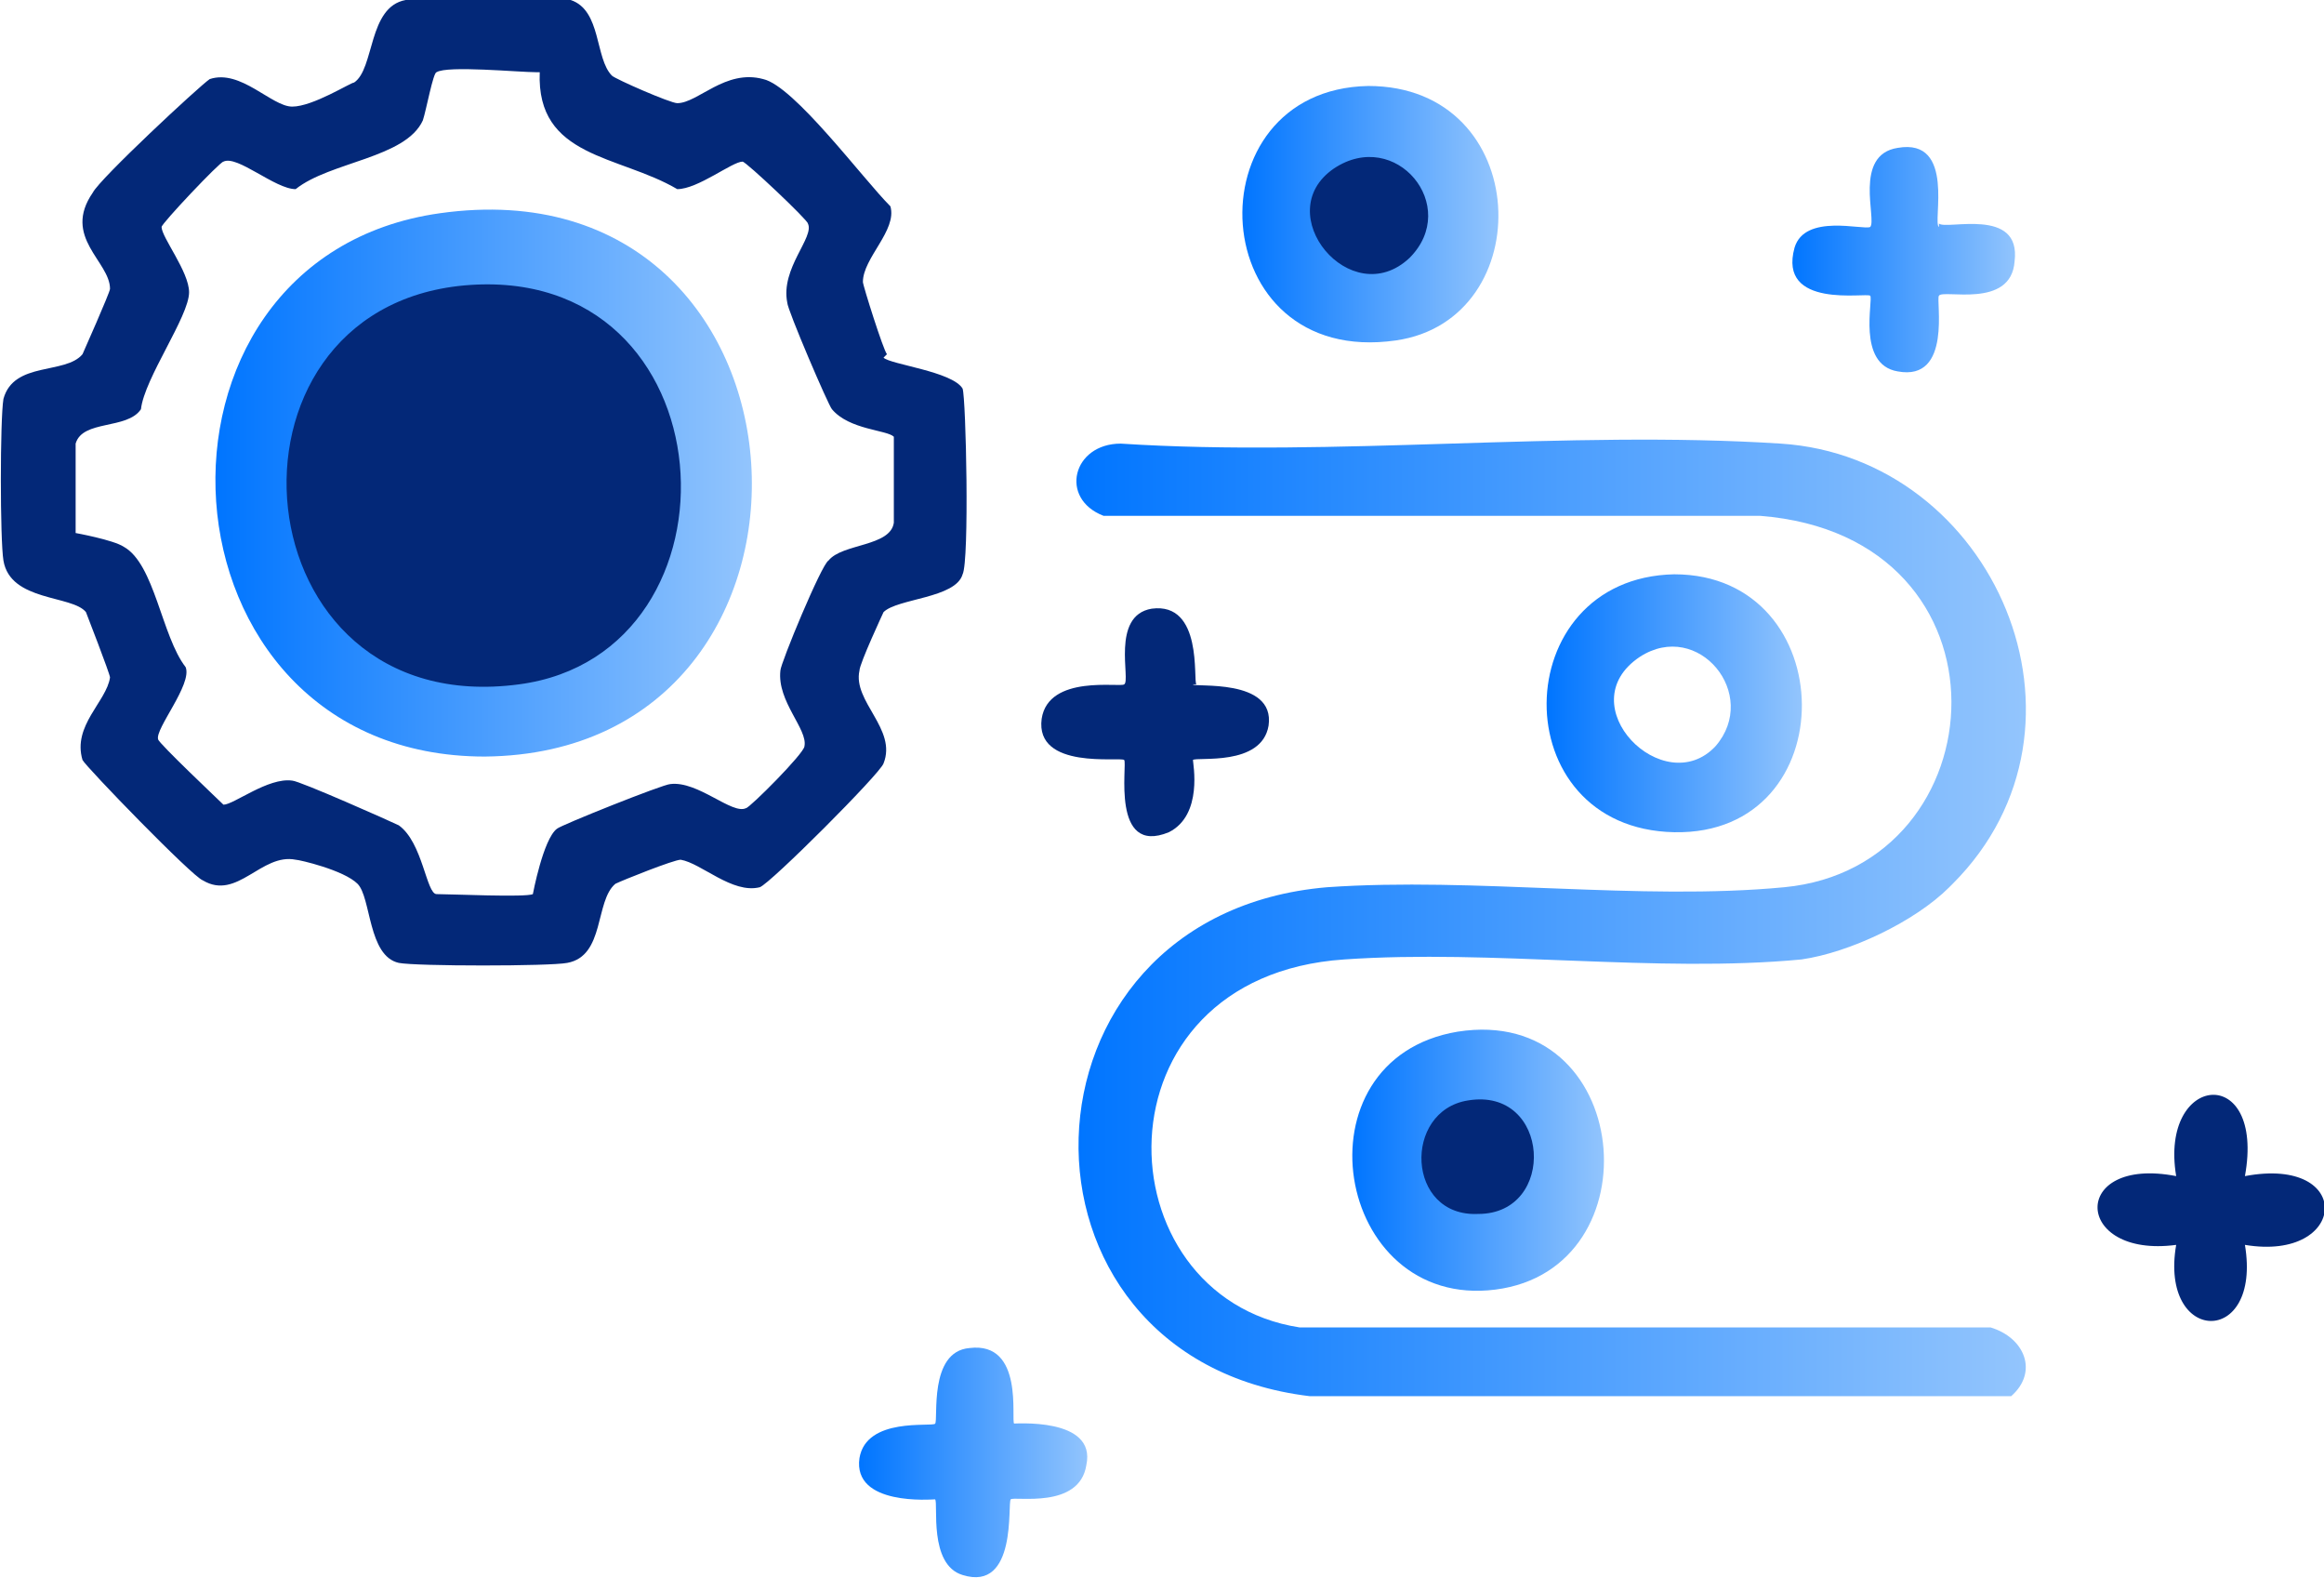
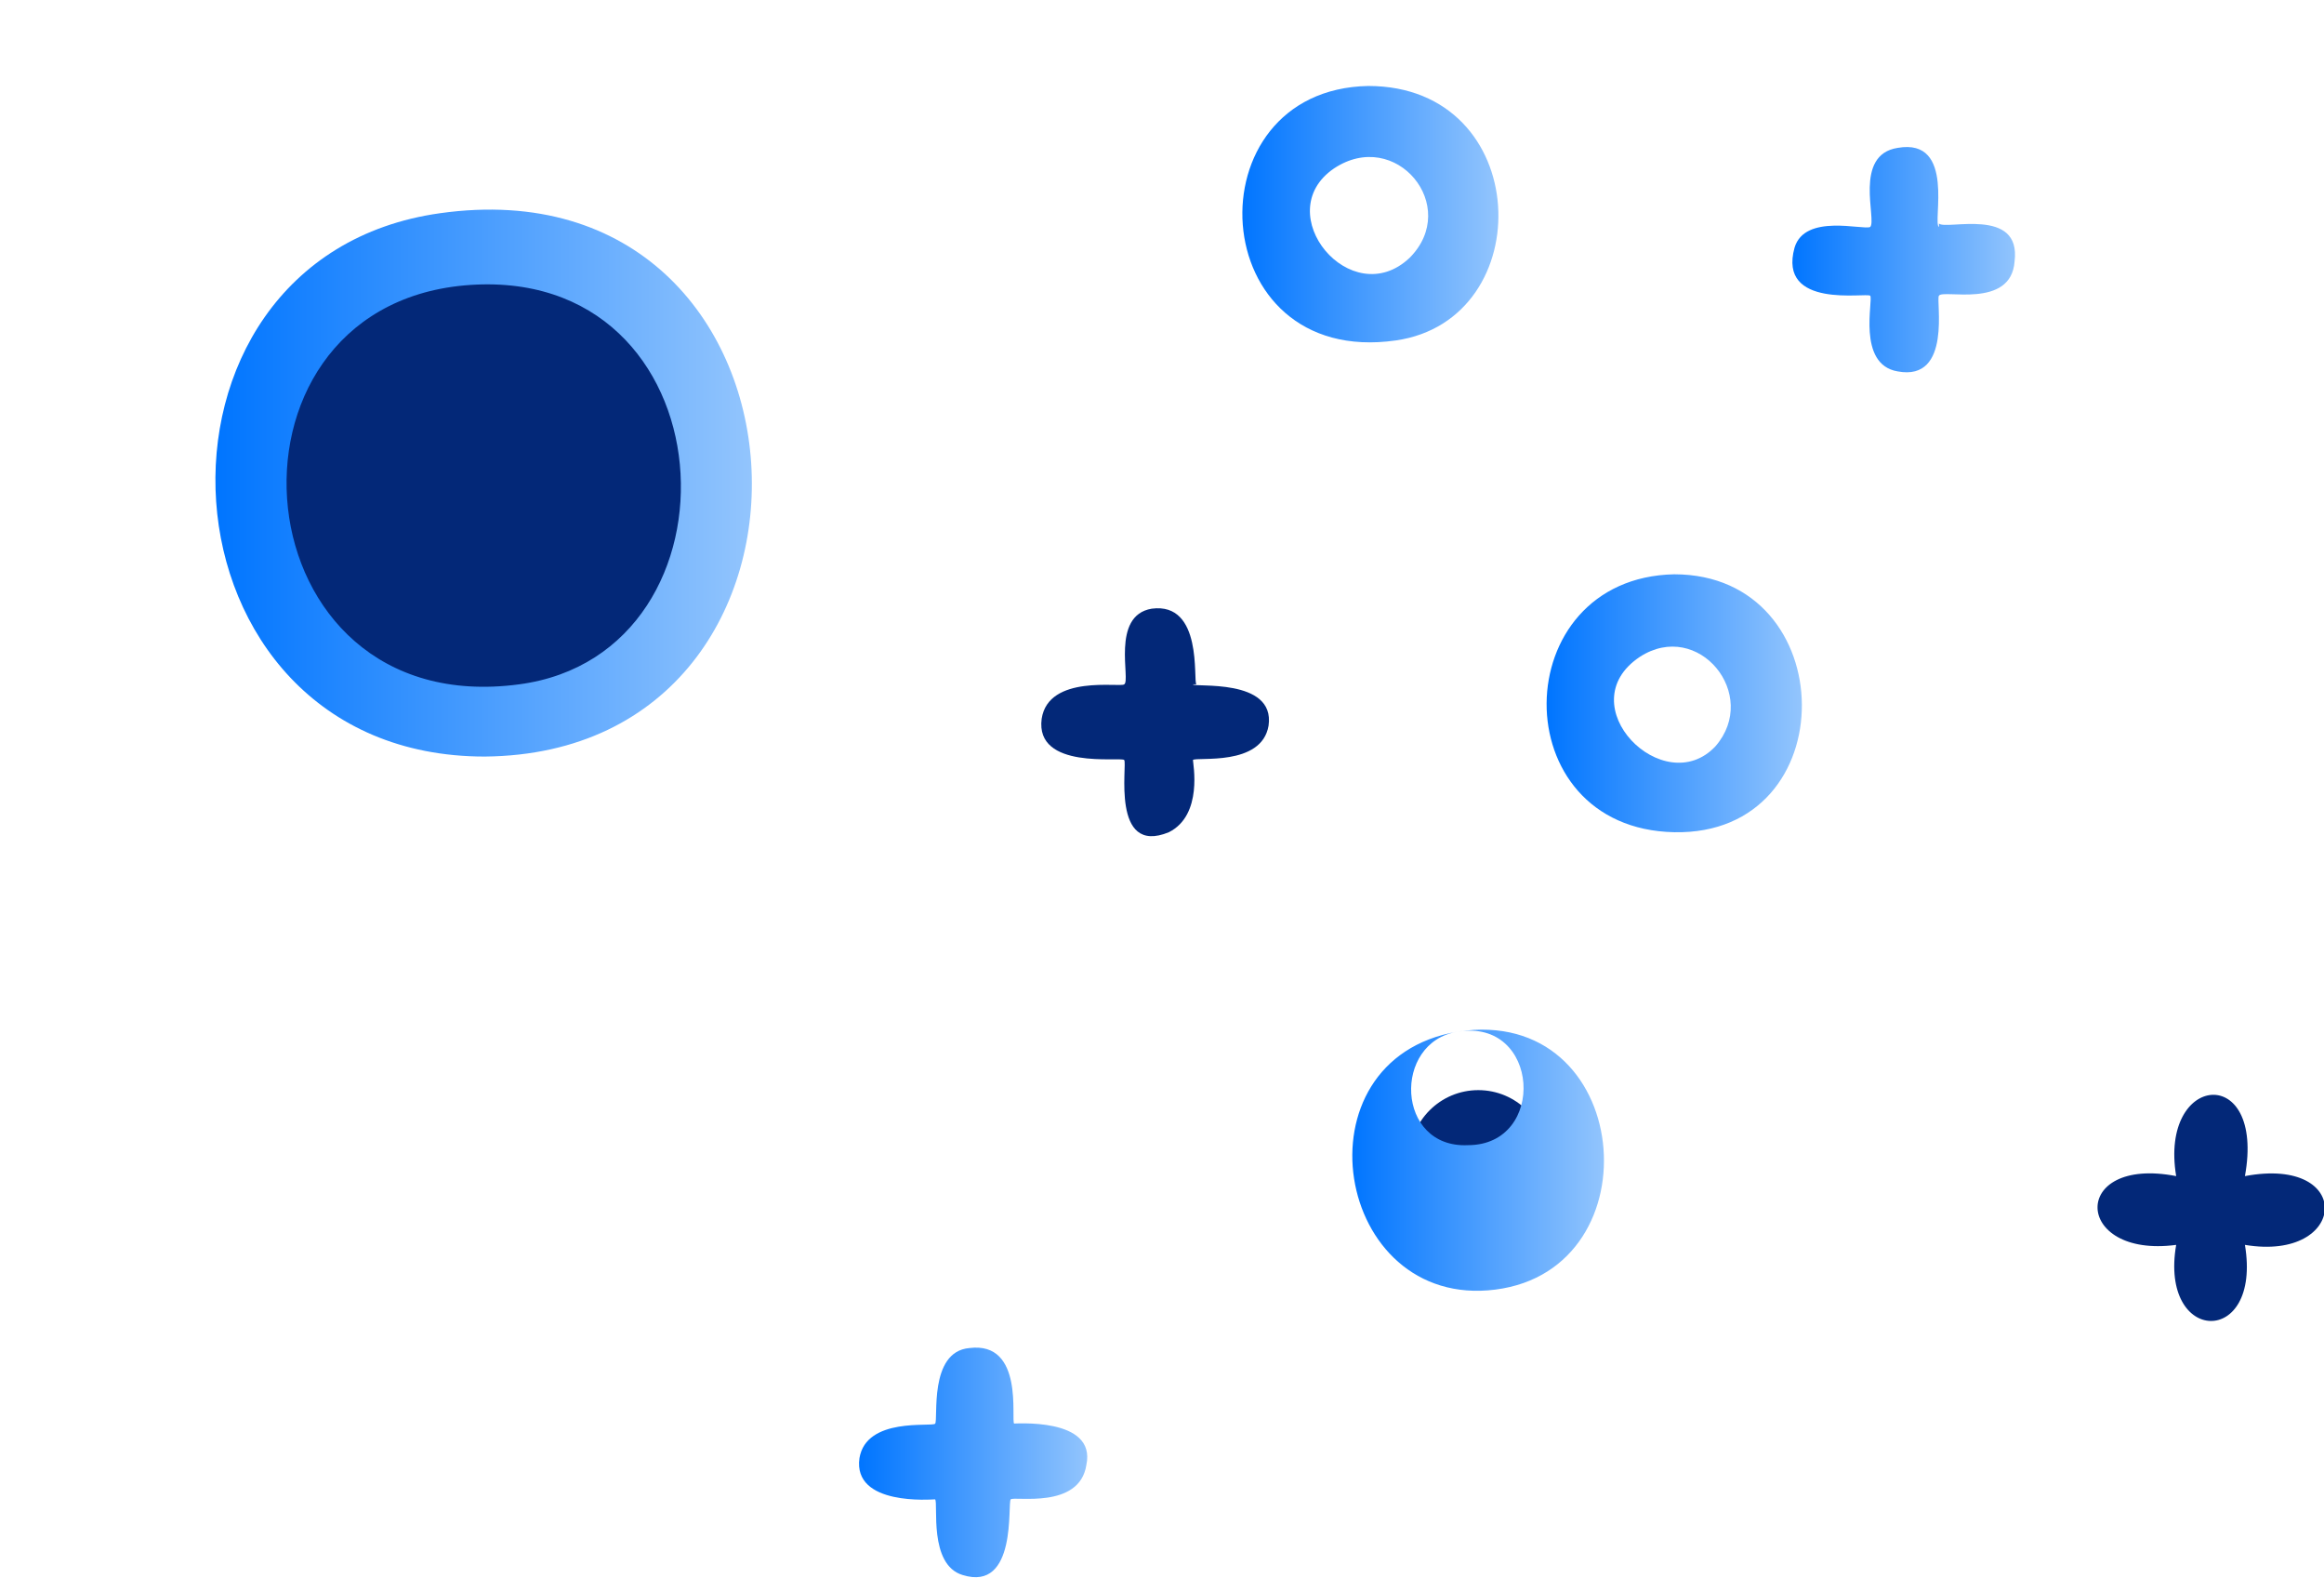
<svg xmlns="http://www.w3.org/2000/svg" id="Layer_1" viewBox="0 0 67.6 45.9">
  <defs>
    <style>      .st0 {        fill: url(#linear-gradient2);      }      .st1 {        fill: url(#linear-gradient1);      }      .st2 {        fill: url(#linear-gradient4);      }      .st3 {        fill: url(#linear-gradient5);      }      .st4 {        fill: url(#linear-gradient3);      }      .st5 {        fill: url(#linear-gradient6);      }      .st6 {        fill: #032878;      }      .st7 {        fill: url(#linear-gradient);      }    </style>
    <linearGradient id="linear-gradient" x1="31.3" y1="21.2" x2="58.9" y2="21.2" gradientTransform="translate(0 48) scale(1 -1)" gradientUnits="userSpaceOnUse">
      <stop offset="0" stop-color="#0075ff" />
      <stop offset="1" stop-color="#93c5fd" />
    </linearGradient>
    <linearGradient id="linear-gradient1" x1="45" y1="27.5" x2="52.4" y2="27.5" gradientTransform="translate(0 48) scale(1 -1)" gradientUnits="userSpaceOnUse">
      <stop offset="0" stop-color="#0075ff" />
      <stop offset="1" stop-color="#93c5fd" />
    </linearGradient>
    <linearGradient id="linear-gradient2" x1="39.3" y1="14.3" x2="46.7" y2="14.3" gradientTransform="translate(0 48) scale(1 -1)" gradientUnits="userSpaceOnUse">
      <stop offset="0" stop-color="#0075ff" />
      <stop offset="1" stop-color="#93c5fd" />
    </linearGradient>
    <linearGradient id="linear-gradient3" x1="36.1" y1="41.7" x2="43.6" y2="41.7" gradientTransform="translate(0 48) scale(1 -1)" gradientUnits="userSpaceOnUse">
      <stop offset="0" stop-color="#0075ff" />
      <stop offset="1" stop-color="#93c5fd" />
    </linearGradient>
    <linearGradient id="linear-gradient4" x1="25" y1="5.5" x2="31.7" y2="5.5" gradientTransform="translate(0 48) scale(1 -1)" gradientUnits="userSpaceOnUse">
      <stop offset="0" stop-color="#0075ff" />
      <stop offset="1" stop-color="#93c5fd" />
    </linearGradient>
    <linearGradient id="linear-gradient5" x1="52.1" y1="40.5" x2="58.7" y2="40.5" gradientTransform="translate(0 48) scale(1 -1)" gradientUnits="userSpaceOnUse">
      <stop offset="0" stop-color="#0075ff" />
      <stop offset="1" stop-color="#93c5fd" />
    </linearGradient>
    <linearGradient id="linear-gradient6" x1="6.3" y1="33.9" x2="21.9" y2="33.9" gradientTransform="translate(0 48) scale(1 -1)" gradientUnits="userSpaceOnUse">
      <stop offset="0" stop-color="#0075ff" />
      <stop offset="1" stop-color="#93c5fd" />
    </linearGradient>
  </defs>
-   <path class="st7" d="M56.7,25.8c-1,1-2.9,1.9-4.3,2.1-4.2.4-9-.3-13.3,0-7.4.5-7.1,9.8-1.3,10.7h20.1c1,.3,1.4,1.3.6,2h-20.4c-9.2-1.1-8.9-14,.5-14.8,4.3-.3,9.1.4,13.3,0,6.3-.6,6.9-10.2-.7-10.8h-19.1c-1.3-.5-.9-2.1.5-2.1,6.2.4,13-.4,19.2,0s9.6,8.2,5,12.8h0Z" />
  <circle class="st6" cx="14.1" cy="14.1" r="6.4" />
-   <circle class="st6" cx="39.8" cy="6.3" r="2" />
  <circle class="st6" cx="43" cy="33.7" r="2" />
  <path class="st1" d="M48.7,16.7c4.9,0,5,7.6,0,7.5s-4.9-7.4,0-7.5ZM49.9,21.7c1.3-1.5-.5-3.7-2.2-2.6-2.1,1.4.7,4.2,2.2,2.6Z" />
-   <path class="st0" d="M42.4,30c5.1-.8,5.8,6.9,1.1,7.5s-5.9-6.7-1.1-7.5ZM42.7,32c-1.9.3-1.8,3.4.3,3.3,2.3,0,2.1-3.7-.3-3.3Z" />
+   <path class="st0" d="M42.4,30c5.1-.8,5.8,6.9,1.1,7.5s-5.9-6.7-1.1-7.5Zc-1.9.3-1.8,3.4.3,3.3,2.3,0,2.1-3.7-.3-3.3Z" />
  <path class="st4" d="M39.8,2.5c4.8,0,5,6.8.8,7.4-5.6.8-6-7.3-.8-7.4ZM41,7.5c1.5-1.5-.4-3.8-2.2-2.6-1.9,1.3.5,4.2,2.2,2.6Z" />
  <path class="st2" d="M29.4,41.4c.1,0,2.5-.2,2.2,1.2-.2,1.3-2.1.9-2.2,1-.1.1.2,2.7-1.4,2.2-1-.3-.7-2.1-.8-2.2-.1,0-2.4.2-2.2-1.2.2-1.2,2.1-.9,2.2-1s-.2-2.1,1-2.2c1.6-.2,1.2,2.1,1.3,2.2Z" />
  <path class="st6" d="M34.7,19.9c0,.1,2.4-.2,2.2,1.2-.2,1.2-2.1.9-2.2,1,0,.1.3,1.6-.7,2.1-1.7.7-1.2-2-1.3-2.1s-2.6.3-2.4-1.2c.2-1.3,2.3-.9,2.4-1,.2-.1-.4-2,.8-2.2,1.5-.2,1.2,2.1,1.3,2.2Z" />
  <path class="st6" d="M65.3,34.2c3.2-.6,3,2.5,0,2,.5,3-2.5,2.9-2,0-3,.4-3.1-2.6,0-2-.5-3,2.6-3.3,2,0Z" />
  <path class="st3" d="M56.4,6.5c.2.2,2.4-.5,2.2,1.1-.1,1.4-2.1.8-2.2,1-.1.1.4,2.5-1.2,2.2-1.2-.2-.7-2.1-.8-2.2s-2.7.4-2.2-1.4c.3-1,2-.5,2.2-.6.2-.2-.5-2.1.8-2.3,1.7-.3,1,2.2,1.2,2.3h0Z" />
  <g>
-     <path class="st6" d="M25.7,10.4c.2.2,2,.4,2.3.9.1.3.2,5,0,5.4-.2.7-1.9.7-2.3,1.1,0,0-.7,1.5-.7,1.7-.2.9,1.1,1.7.7,2.7-.1.3-3.3,3.5-3.6,3.6-.8.2-1.7-.7-2.3-.8-.2,0-1.7.6-1.9.7-.6.5-.3,2.1-1.4,2.3-.5.1-4.4.1-4.9,0-.9-.2-.8-1.9-1.2-2.3s-1.7-.7-1.8-.7c-1-.2-1.7,1.2-2.7.6-.3-.1-3.4-3.3-3.5-3.5-.3-1,.7-1.7.8-2.4,0-.1-.7-1.9-.7-1.9-.4-.5-2.2-.3-2.4-1.5-.1-.6-.1-4.1,0-4.7.3-1.1,1.8-.7,2.3-1.3,0,0,.8-1.8.8-1.9,0-.8-1.4-1.5-.5-2.8.2-.4,3.1-3.1,3.4-3.3.9-.3,1.8.8,2.4.8s1.7-.7,1.8-.7c.6-.4.4-2.2,1.5-2.4.6-.1,4.3-.1,4.8,0,.9.3.7,1.7,1.2,2.2.1.1,1.7.8,1.9.8.6,0,1.4-1,2.5-.7.9.2,2.9,2.9,3.7,3.7.2.7-.8,1.5-.8,2.2,0,.1.6,2,.7,2.1h0ZM15.6,2.1c-.5,0-2.6-.2-2.9,0-.1,0-.3,1.1-.4,1.4-.5,1.1-2.7,1.2-3.7,2-.6,0-1.7-1-2.1-.8-.1,0-1.8,1.8-1.8,1.9,0,.3.8,1.3.8,1.9,0,.7-1.3,2.5-1.4,3.4-.4.6-1.7.3-1.9,1,0,.3,0,2.5,0,2.6,0,0,1.1.2,1.4.4.9.5,1.1,2.6,1.8,3.5.2.5-.9,1.8-.8,2.1,0,.1,1.8,1.8,1.9,1.9.3,0,1.3-.8,2-.7.2,0,2.9,1.2,3.1,1.3.7.5.8,2,1.1,2,.4,0,2.6.1,2.8,0,0,0,.3-1.6.7-1.9.1-.1,3.1-1.3,3.3-1.3.8-.1,1.8.9,2.2.7.1,0,1.7-1.6,1.7-1.8.1-.5-.8-1.3-.7-2.2,0-.2,1.2-3.1,1.4-3.2.4-.5,1.8-.4,1.9-1.1,0-.3,0-2.3,0-2.5-.2-.2-1.3-.2-1.8-.8-.1-.1-1.3-2.9-1.3-3.1-.2-1,.8-1.9.6-2.3,0-.1-1.8-1.8-1.9-1.8-.3,0-1.3.8-1.9.8-1.7-1-4.1-.9-4-3.4h0Z" />
    <path class="st5" d="M12.8,6.2c11.4-1.6,12.3,15.7,1.3,15.8-9.8,0-10.6-14.5-1.3-15.8ZM13.5,8.3c-7.6.7-6.6,12.7,1.6,11.6,6.8-.9,6.2-12.3-1.6-11.6Z" />
  </g>
</svg>